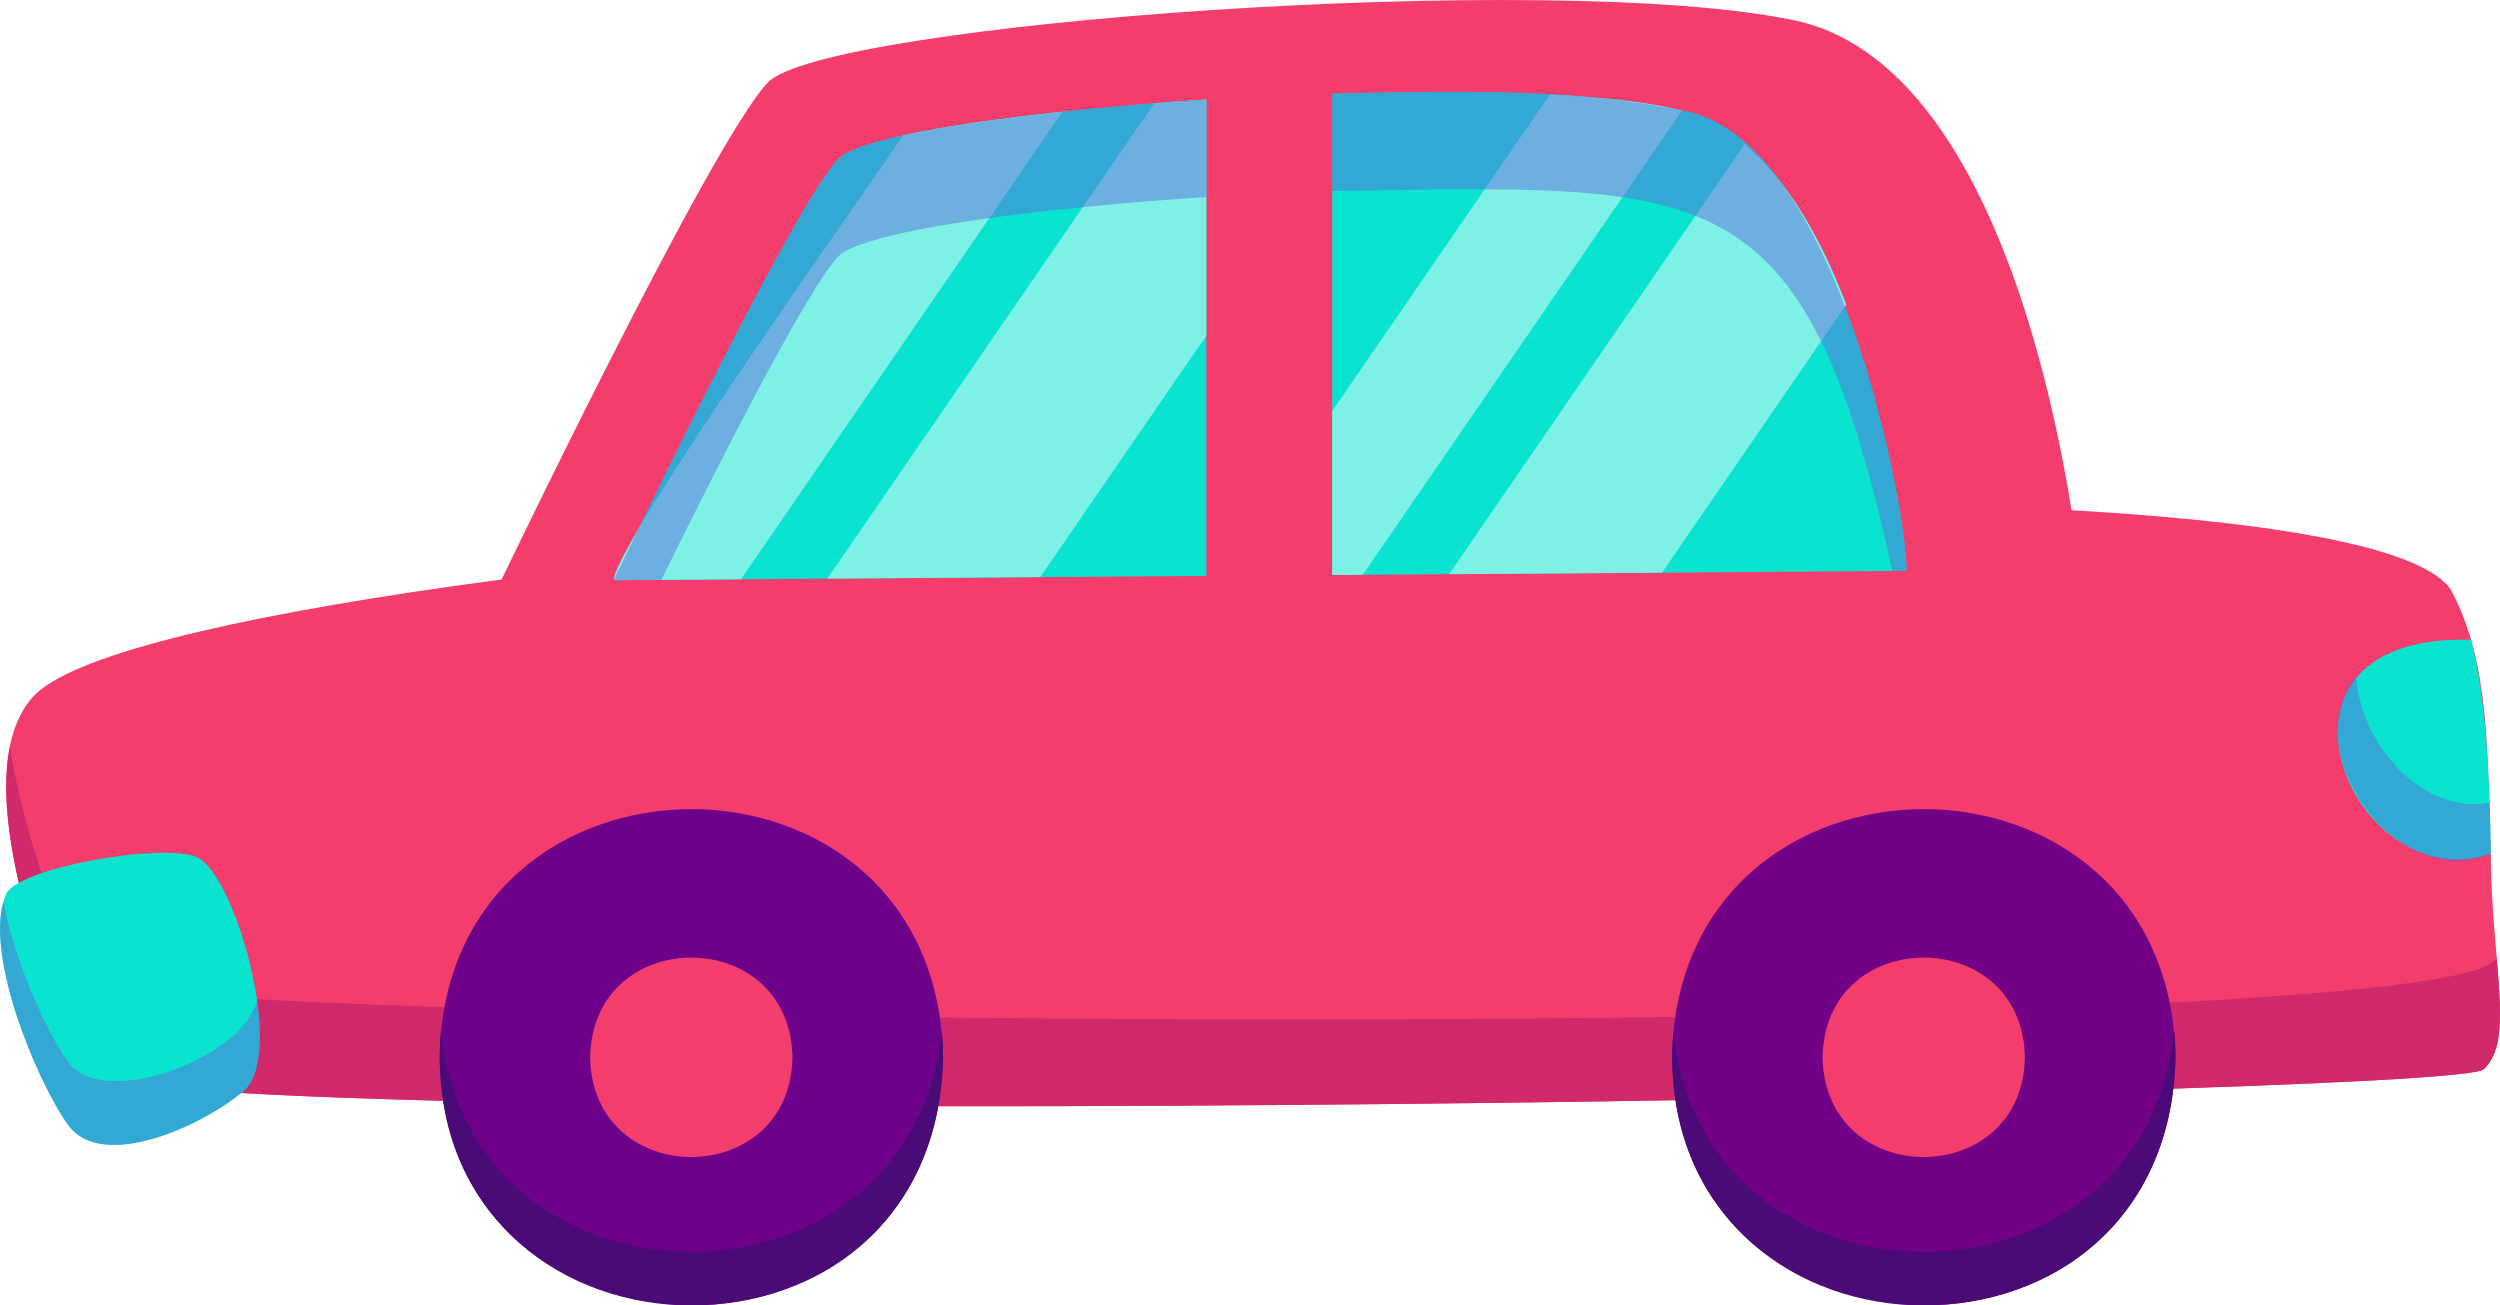
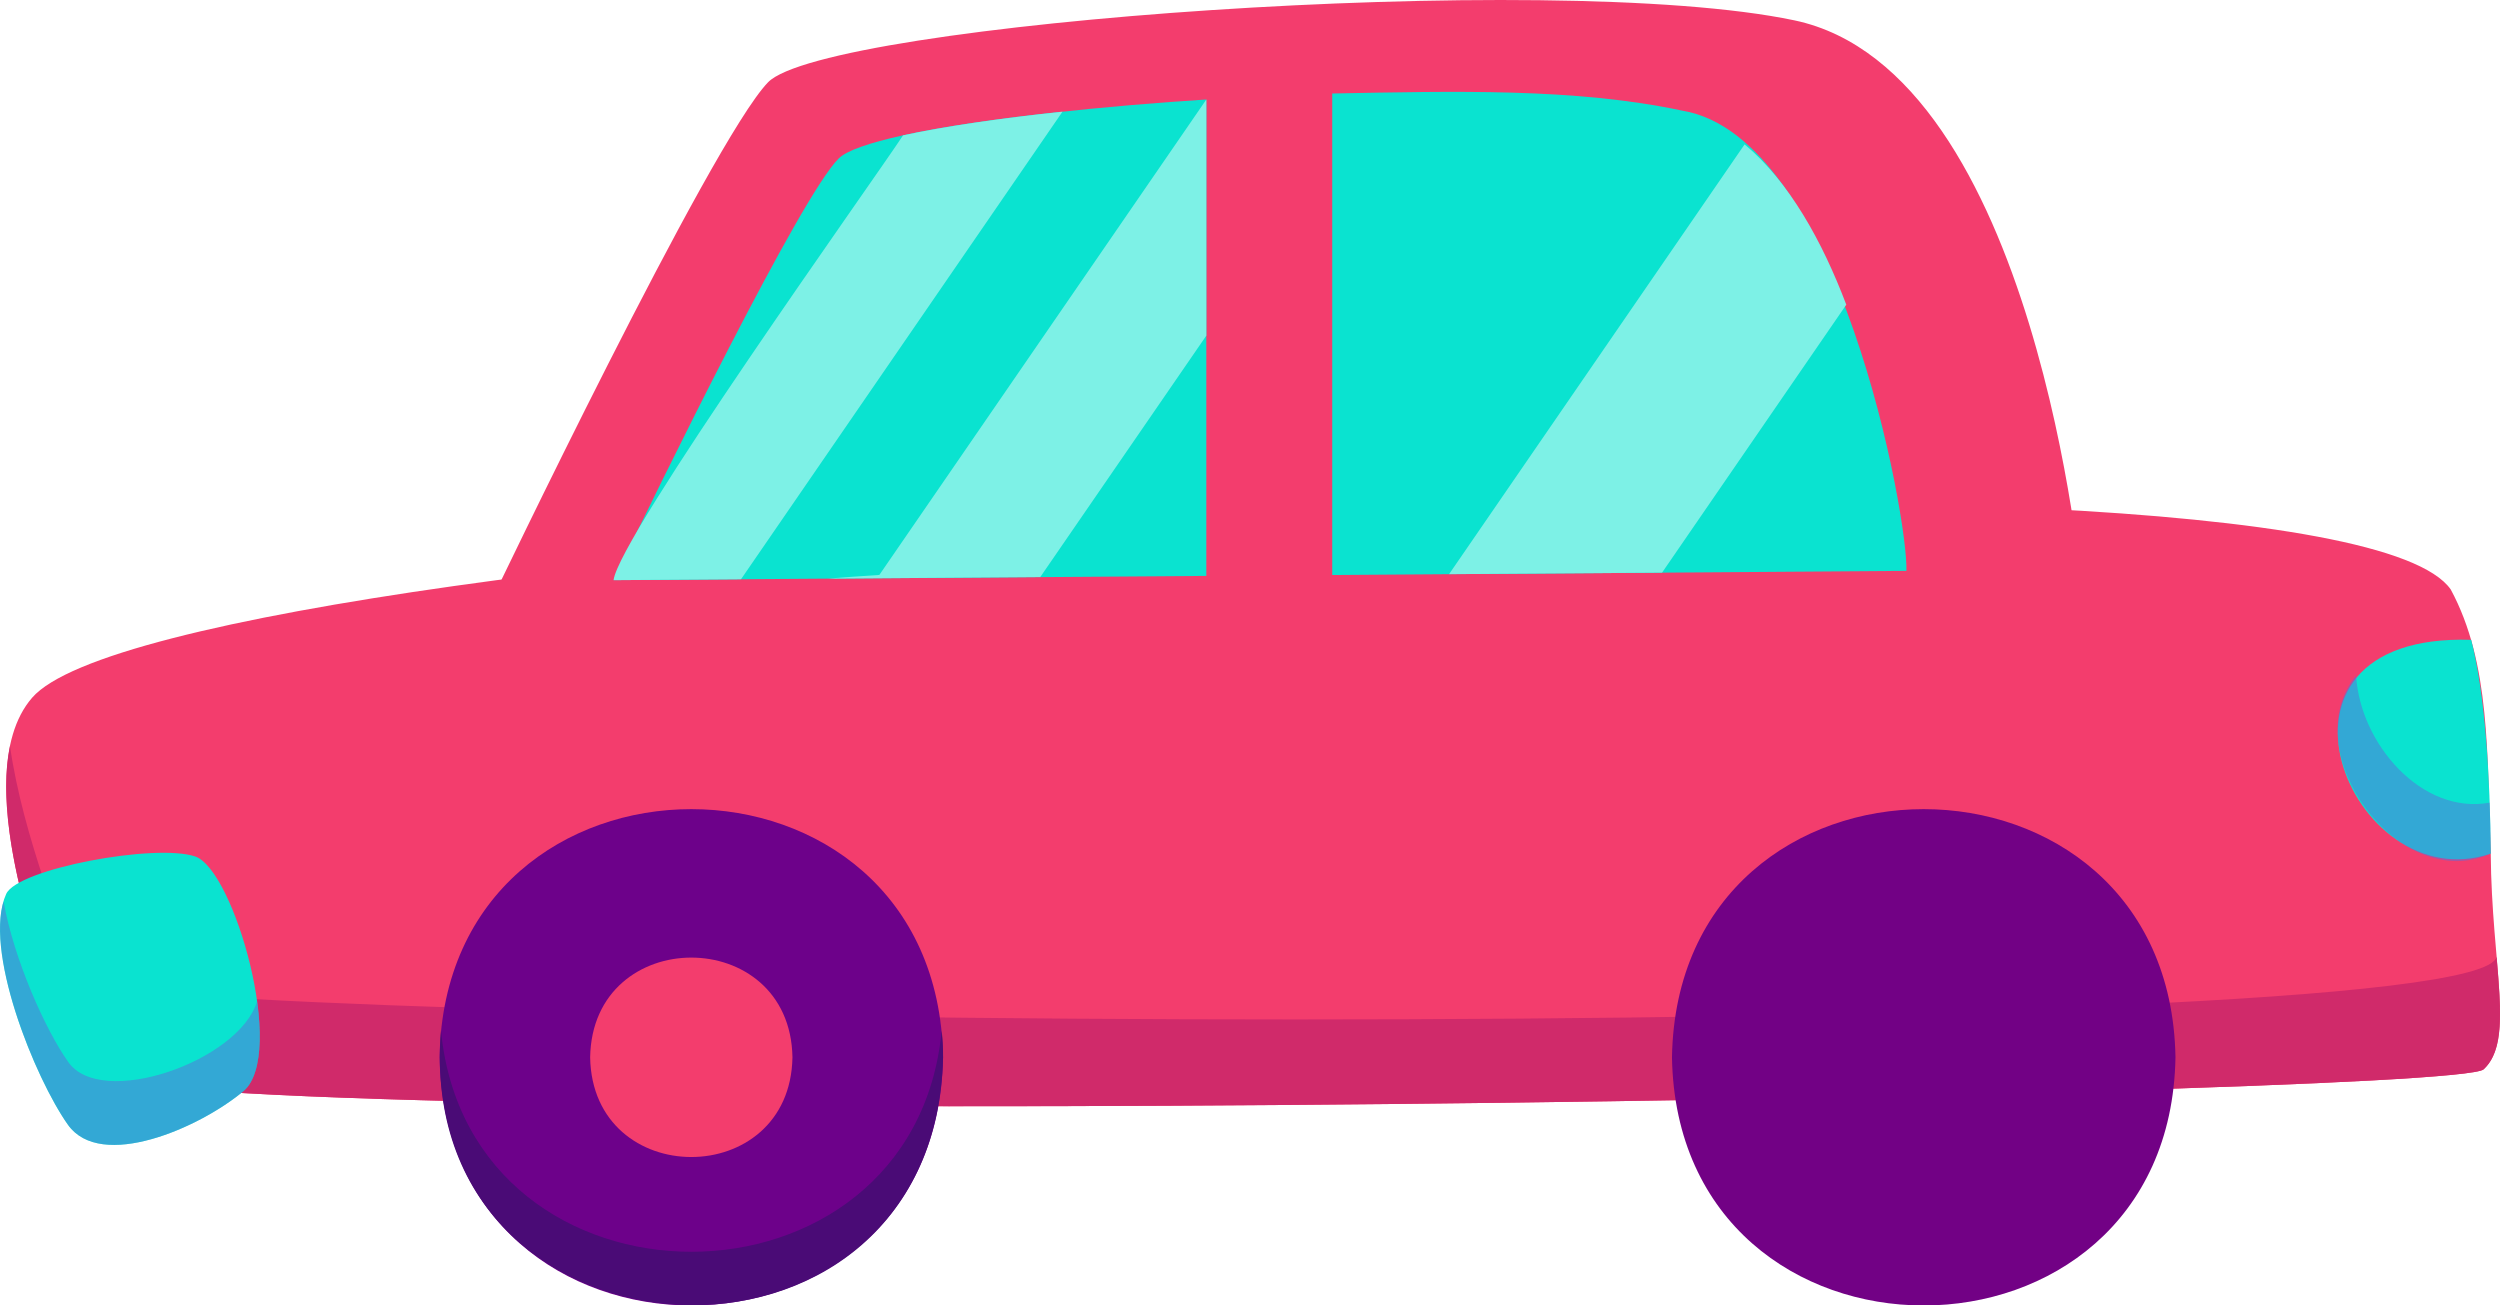
<svg xmlns="http://www.w3.org/2000/svg" id="Isolation_Mode" viewBox="0 0 712.66 372.15">
  <path d="M707.99,304.83c-9.01,8.35-678.38,18.78-685.2,0-6.85-18.8-33.89-82.6-13.62-105.95,40.95-47.16,654.34-81.21,689.45-30.84,11.38,21.05,10.31,47.03,11.4,75.29.25,32.07,6.98,53.15-2.02,61.49Z" style="fill: #f33d6d;" />
  <path d="M707.99,304.83c-9,8.34-678.38,18.78-685.2,0-5.76-15.82-25.83-63.54-19.94-92.15,3.69,25.88,15.7,54.82,19.94,66.5,10.29,13.11,684.38,19.53,688.89-6.47,1.36,15.82,2.17,26.69-3.69,32.12Z" style="fill: #d02a6a;" />
  <g>
    <path d="M268.83,301.4c-1.61,94.34-141.94,94.32-143.53,0,1.61-94.33,141.94-94.32,143.53,0Z" style="fill: #6d018a;" />
    <path d="M225.9,301.4c-.65,37.9-57.03,37.9-57.67,0,.65-37.9,57.03-37.9,57.67,0Z" style="fill: #f33d6d;" />
    <path d="M268.84,301.39c-2.42,99.33-151.25,91.36-143.13-7.58,8.13,84.05,134.63,84.02,142.73,0,.28,2.48.4,5.03.4,7.58Z" style="fill: #4a0b76;" />
  </g>
  <g>
    <path d="M620.15,301.4c-1.61,94.34-141.94,94.32-143.53,0,1.61-94.33,141.94-94.32,143.53,0Z" style="fill: #720185;" />
-     <path d="M620.16,301.39c-2.42,99.33-151.25,91.36-143.13-7.58,8.13,84.05,134.63,84.02,142.73,0,.28,2.48.4,5.03.4,7.58Z" style="fill: #4a0b76;" />
-     <path d="M577.22,301.4c-.65,37.9-57.03,37.9-57.67,0,.65-37.9,57.03-37.9,57.67,0Z" style="fill: #f33d6d;" />
  </g>
  <g>
    <path d="M710.01,243.33c-39.97,13.64-71.33-63.02-5.56-60.94,4.04,15.82,5.41,39,5.56,60.94Z" style="fill: #0ae3d0;" />
    <g style="opacity: .5;">
      <path d="M710.01,243.33c-26.03,11.93-55.98-29.03-38.37-50.8,1.09,19.44,18.75,39.83,38.06,36.27.18,4.85.28,9.71.3,14.53Z" style="fill: #5b6dd9;" />
    </g>
  </g>
  <g>
    <path d="M1.76,254.84c3.26-7.24,42.81-14.52,53.91-10.68,11.11,3.84,26.11,56.49,13.7,66.91-12.42,10.41-40.61,22.8-50.01,9.56-9.4-13.24-24.53-50.41-17.6-65.79Z" style="fill: #0ae3d0;" />
    <g style="opacity: .5;">
      <path d="M69.37,311.07c-12.41,10.41-40.62,22.8-49.99,9.55-9-12.69-23.25-47.26-18.37-63.69,2.98,16.73,12.01,36.72,18.37,45.7,9.3,13.68,48.8-.11,53.91-17.21,1.57,11.35.86,21.64-3.92,25.65Z" style="fill: #5b6dd9;" />
    </g>
  </g>
  <path d="M140.04,171.32S202.69,40.29,218.93,23.47C235.16,6.65,442.27-8.73,511.47,5.79c69.2,14.52,82.02,162.25,82.02,162.25l-453.45,3.28Z" style="fill: #f33d6d;" />
  <path d="M343.88,28.37v135.8c-51.86.35-117.23.87-168.96,1.21,13.15-27.42,53.37-109.47,64.12-120.16,2.22-2.28,8.77-4.52,18.4-6.65,22.83-4.99,59.59-8.5,86.44-10.21Z" style="fill: #0ae3d0;" />
  <path d="M543.45,162.73c-47.63.34-116.36.84-163.68,1.19V26.65c34.7-.64,69.32-1.61,99.71,4.88,44.8,7.35,64.55,116.52,63.97,131.2Z" style="fill: #0ae3d0;" />
  <g>
    <path d="M302.88,31.83l-91.65,133.3-36.32.25c1.42-12.32,73.84-113.59,82.52-126.8,11.47-2.5,27.32-4.83,45.44-6.75Z" style="fill: #7df1e6;" />
-     <path d="M343.88,28.37v67.31l-47.34,68.82-60.71.45L329.04,29.43c4.88-.38,9.83-.73,14.84-1.06Z" style="fill: #7df1e6;" />
+     <path d="M343.88,28.37v67.31l-47.34,68.82-60.71.45c4.88-.38,9.83-.73,14.84-1.06Z" style="fill: #7df1e6;" />
  </g>
  <g>
-     <path d="M479.48,31.53l-91.01,132.34-8.69.05v-46.76l62.02-90.21c15.38.92,26.86,1.91,37.68,4.57Z" style="fill: #7df1e6;" />
    <path d="M526.31,86.86l-52.52,76.38-60.71.43,84.24-122.51c12.76,10.64,22.17,27.7,28.99,45.7Z" style="fill: #7df1e6;" />
  </g>
  <g style="opacity: .5;">
-     <path d="M343.88,28.37v27.8c-26.82,1.71-63.63,5.21-86.44,10.21-9.63,2.12-16.18,4.37-18.4,6.65-8.82,9.12-34.48,59.7-50.52,92.25l-13.6.1c13.15-27.42,53.37-109.47,64.12-120.16,2.22-2.28,8.77-4.52,18.4-6.65,22.83-4.99,59.59-8.5,86.44-10.21Z" style="fill: #5b6dd9;" />
-   </g>
+     </g>
  <g style="opacity: .5;">
-     <path d="M543.45,162.73l-4.04.03c-25.03-114.65-51.41-109.8-159.64-108.3v-27.8c34.7-.64,69.32-1.61,99.71,4.88,44.8,7.35,64.55,116.52,63.97,131.2Z" style="fill: #5b6dd9;" />
-   </g>
+     </g>
</svg>